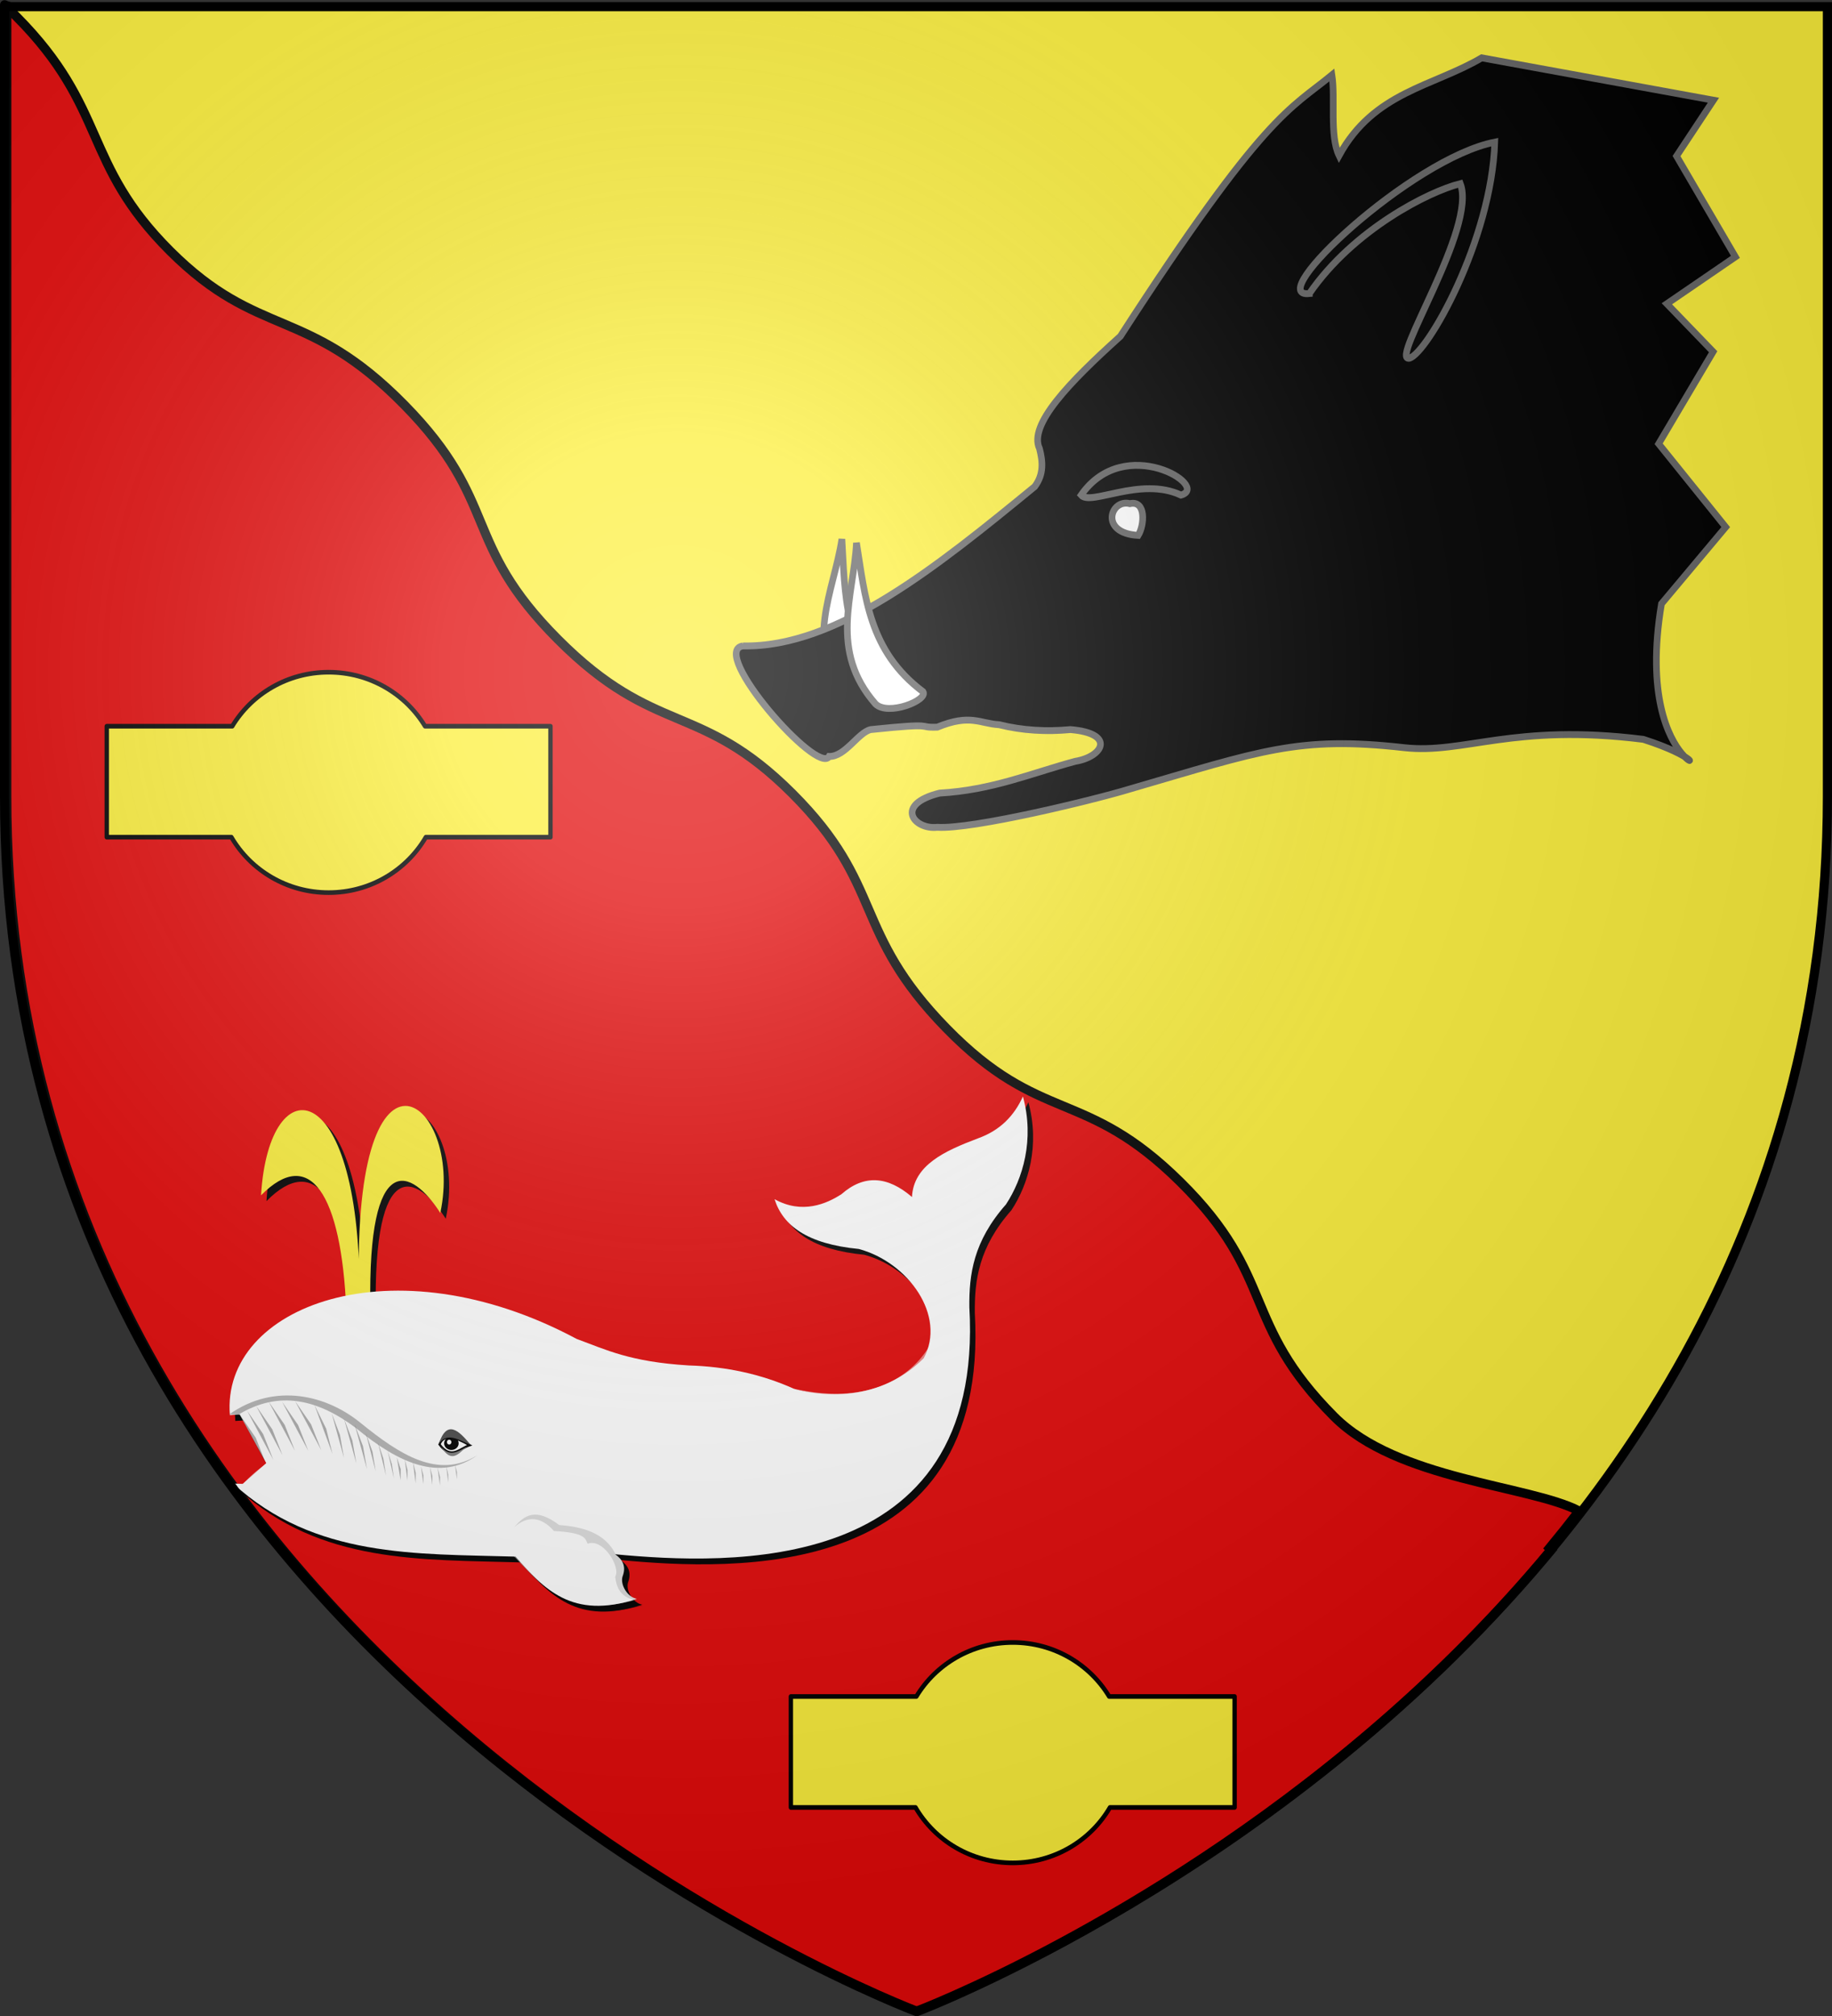
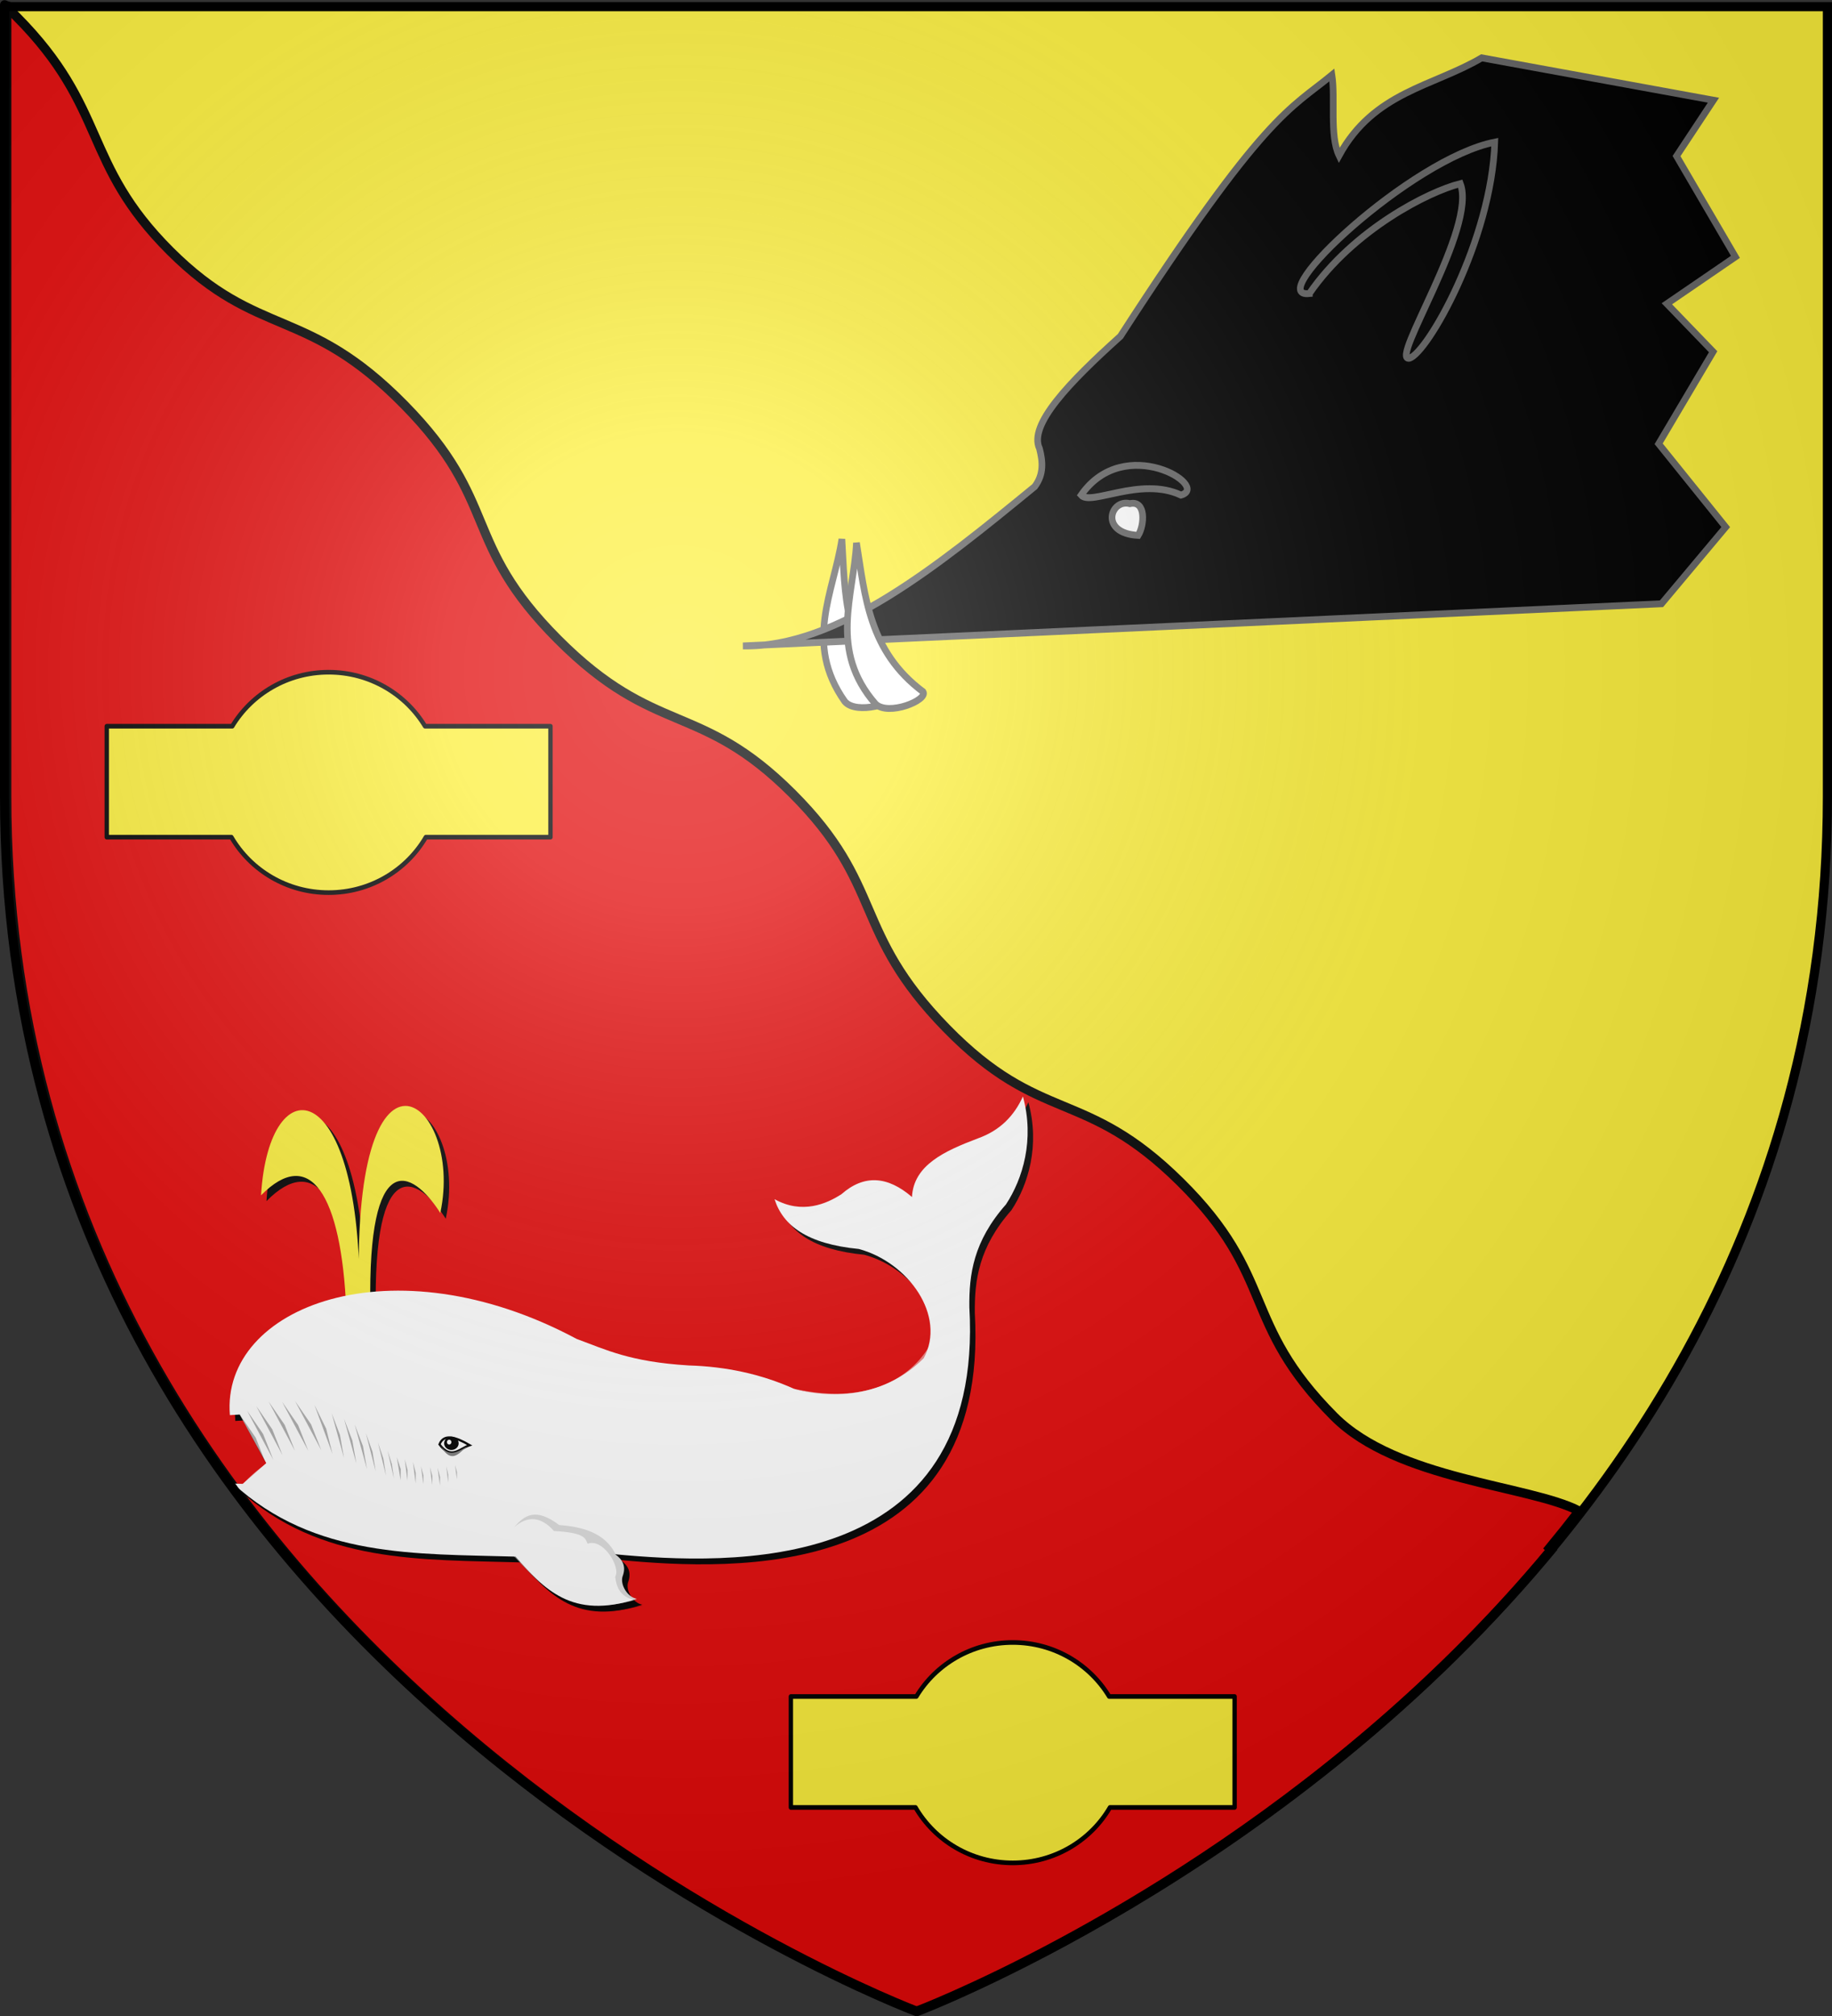
<svg xmlns="http://www.w3.org/2000/svg" xmlns:ns1="http://sodipodi.sourceforge.net/DTD/sodipodi-0.dtd" xmlns:ns2="http://www.inkscape.org/namespaces/inkscape" xmlns:xlink="http://www.w3.org/1999/xlink" height="660" width="600" version="1.0" id="svg2" ns1:version="0.32" ns2:version="0.48.1 r9760" ns1:docname="Tranché ondé.svg" ns2:export-filename="/Users/Augustin/Documents/temp/tyty.png" ns2:export-xdpi="144" ns2:export-ydpi="144" ns2:output_extension="org.inkscape.output.svg.inkscape">
  <rect width="100%" height="100%" fill="#333333" stroke="none" />
  <ns1:namedview ns2:window-height="624" ns2:window-width="715" ns2:pageshadow="2" ns2:pageopacity="0.0" guidetolerance="10.0" gridtolerance="10.0" objecttolerance="10.0" borderopacity="1.0" bordercolor="#666666" pagecolor="#ffffff" id="base" showgrid="false" height="660px" ns2:zoom="0.51367473" ns2:cx="31.546871" ns2:cy="329.91979" ns2:window-x="509" ns2:window-y="7" ns2:current-layer="layer1-6" ns2:object-nodes="true" ns2:snap-global="true" showguides="true" ns2:guide-bbox="true" ns2:window-maximized="0">
    <ns1:guide orientation="1,0" position="-390.194,312.155" id="guide82956" />
    <ns1:guide orientation="0,1" position="-351.669,343.766" id="guide82958" />
  </ns1:namedview>
  <desc id="desc4">Flag of Canton of Valais (Wallis)</desc>
  <defs id="defs6">
    <linearGradient id="linearGradient2893">
      <stop style="stop-color:white;stop-opacity:0.314;" offset="0" id="stop2895" />
      <stop id="stop2897" offset="0.19" style="stop-color:white;stop-opacity:0.251;" />
      <stop style="stop-color:#6b6b6b;stop-opacity:0.125;" offset="0.6" id="stop2901" />
      <stop style="stop-color:black;stop-opacity:0.125;" offset="1" id="stop2899" />
    </linearGradient>
    <radialGradient ns2:collect="always" xlink:href="#linearGradient2893" id="radialGradient3163" gradientUnits="userSpaceOnUse" gradientTransform="matrix(1.353,0,0,1.349,-77.629,-85.747)" cx="221.445" cy="226.331" fx="221.445" fy="226.331" r="300" />
    <radialGradient ns2:collect="always" xlink:href="#linearGradient2893" id="radialGradient48778" gradientUnits="userSpaceOnUse" gradientTransform="matrix(1.353,0,0,1.349,-77.629,-85.747)" cx="221.445" cy="226.331" fx="221.445" fy="226.331" r="300" />
    <ns2:perspective ns1:type="inkscape:persp3d" ns2:vp_x="-50 : 600 : 1" ns2:vp_y="0 : 1000 : 0" ns2:vp_z="700 : 600 : 1" ns2:persp3d-origin="300 : 400 : 1" id="perspective4137" />
    <ns2:perspective ns1:type="inkscape:persp3d" ns2:vp_x="-50 : 600 : 1" ns2:vp_y="0 : 1000 : 0" ns2:vp_z="700 : 600 : 1" ns2:persp3d-origin="300 : 400 : 1" id="perspective11825" />
    <radialGradient gradientTransform="matrix(0,1.386,-1.323,-5.741131e-8,-158.082,-109.541)" gradientUnits="userSpaceOnUse" xlink:href="#linearGradient2955" id="radialGradient6435" fy="218.901" fx="225.524" r="300" cy="218.901" cx="225.524" />
    <radialGradient gradientTransform="matrix(0,1.749,-1.593,-1.049767e-7,551.788,-191.29)" gradientUnits="userSpaceOnUse" xlink:href="#linearGradient2955" id="radialGradient6437" fy="218.901" fx="225.524" r="300" cy="218.901" cx="225.524" />
    <radialGradient gradientTransform="matrix(-4.167939e-4,2.183,-1.884,-3.599562e-4,615.597,-289.121)" gradientUnits="userSpaceOnUse" xlink:href="#linearGradient2955" id="radialGradient6439" fy="218.901" fx="225.524" r="300" cy="218.901" cx="225.524" />
    <clipPath id="clipPath6441">
      <path id="path6443" d="M 0,-200 L 0,600 L 300,600 L 300,-200 L 0,-200 z " />
    </clipPath>
-     <polygon id="polygon6445" transform="scale(53,53)" points="0,-1 0.588,0.809 -0.951,-0.309 0.951,-0.309 -0.588,0.809 0,-1 " />
    <radialGradient gradientTransform="matrix(-4.167939e-4,2.183,-1.884,-3.599562e-4,615.597,-289.121)" gradientUnits="userSpaceOnUse" xlink:href="#linearGradient2955" id="radialGradient6447" fy="218.901" fx="225.524" r="300" cy="218.901" cx="225.524" />
    <linearGradient id="linearGradient6449">
      <stop id="stop6451" offset="0" style="stop-color:#fd0000;stop-opacity:1" />
      <stop id="stop6453" offset="0.5" style="stop-color:#e77275;stop-opacity:0.659" />
      <stop id="stop6455" offset="1" style="stop-color:black;stop-opacity:0.323" />
    </linearGradient>
    <linearGradient id="linearGradient6457">
      <stop id="stop6459" offset="0" style="stop-color:white;stop-opacity:1" />
      <stop id="stop6461" offset="0.229" style="stop-color:white;stop-opacity:1" />
      <stop id="stop6463" offset="1" style="stop-color:black;stop-opacity:1" />
    </linearGradient>
    <linearGradient id="linearGradient6465">
      <stop id="stop6467" offset="0" style="stop-color:white;stop-opacity:0.314" />
      <stop id="stop6469" offset="0.19" style="stop-color:white;stop-opacity:0.251" />
      <stop id="stop6471" offset="0.6" style="stop-color:#6b6b6b;stop-opacity:0.125" />
      <stop id="stop6473" offset="1" style="stop-color:black;stop-opacity:0.125" />
    </linearGradient>
    <linearGradient id="linearGradient6359">
      <stop style="stop-color:white;stop-opacity:0.314" offset="0" id="stop6361" />
      <stop style="stop-color:white;stop-opacity:0.251" offset="0.19" id="stop6363" />
      <stop style="stop-color:#6b6b6b;stop-opacity:0.125" offset="0.6" id="stop6365" />
      <stop style="stop-color:black;stop-opacity:0.125" offset="1" id="stop6367" />
    </linearGradient>
    <linearGradient id="linearGradient6369">
      <stop style="stop-color:white;stop-opacity:1" offset="0" id="stop6371" />
      <stop style="stop-color:white;stop-opacity:1" offset="0.229" id="stop6373" />
      <stop style="stop-color:black;stop-opacity:1" offset="1" id="stop6375" />
    </linearGradient>
    <linearGradient id="linearGradient6377">
      <stop style="stop-color:#fd0000;stop-opacity:1" offset="0" id="stop6379" />
      <stop style="stop-color:#e77275;stop-opacity:0.659" offset="0.5" id="stop6381" />
      <stop style="stop-color:black;stop-opacity:0.323" offset="1" id="stop6383" />
    </linearGradient>
    <radialGradient cx="225.524" cy="218.901" r="300" fx="225.524" fy="218.901" id="radialGradient6385" xlink:href="#linearGradient2955" gradientUnits="userSpaceOnUse" gradientTransform="matrix(-4.167939e-4,2.183,-1.884,-3.599562e-4,615.597,-289.121)" />
    <polygon points="0,-1 0.588,0.809 -0.951,-0.309 0.951,-0.309 -0.588,0.809 0,-1 " transform="scale(53,53)" id="polygon6387" />
    <clipPath id="clipPath6389">
      <path d="M 0,-200 L 0,600 L 300,600 L 300,-200 L 0,-200 z " id="path6391" />
    </clipPath>
    <radialGradient cx="225.524" cy="218.901" r="300" fx="225.524" fy="218.901" id="radialGradient6393" xlink:href="#linearGradient2955" gradientUnits="userSpaceOnUse" gradientTransform="matrix(-4.167939e-4,2.183,-1.884,-3.599562e-4,615.597,-289.121)" />
    <radialGradient cx="225.524" cy="218.901" r="300" fx="225.524" fy="218.901" id="radialGradient6395" xlink:href="#linearGradient2955" gradientUnits="userSpaceOnUse" gradientTransform="matrix(0,1.749,-1.593,-1.049767e-7,551.788,-191.29)" />
    <radialGradient cx="225.524" cy="218.901" r="300" fx="225.524" fy="218.901" id="radialGradient6397" xlink:href="#linearGradient2955" gradientUnits="userSpaceOnUse" gradientTransform="matrix(0,1.386,-1.323,-5.741131e-8,-158.082,-109.541)" />
    <radialGradient r="300" fy="226.331" fx="221.445" cy="226.331" cx="221.445" gradientTransform="matrix(1.353,0,0,1.349,-77.629,-85.747)" gradientUnits="userSpaceOnUse" id="radialGradient3163-7" xlink:href="#linearGradient2893-2" ns2:collect="always" />
    <radialGradient r="300" fy="218.901" fx="225.524" cy="218.901" cx="225.524" gradientTransform="matrix(0,1.386,-1.323,-5.741131e-8,-158.082,-109.541)" gradientUnits="userSpaceOnUse" id="radialGradient2871" xlink:href="#linearGradient2955" ns2:collect="always" />
    <radialGradient r="300" fy="218.901" fx="225.524" cy="218.901" cx="225.524" gradientTransform="matrix(0,1.749,-1.593,-1.049767e-7,551.788,-191.29)" gradientUnits="userSpaceOnUse" id="radialGradient2865" xlink:href="#linearGradient2955" ns2:collect="always" />
    <radialGradient r="300" fy="218.901" fx="225.524" cy="218.901" cx="225.524" gradientTransform="matrix(-4.167939e-4,2.183,-1.884,-3.599562e-4,615.597,-289.121)" gradientUnits="userSpaceOnUse" id="radialGradient1911" xlink:href="#linearGradient2955" ns2:collect="always" />
    <clipPath id="clip">
      <path id="path10" d="M 0,-200 L 0,600 L 300,600 L 300,-200 L 0,-200 z " />
    </clipPath>
-     <polygon points="0,-1 0.588,0.809 -0.951,-0.309 0.951,-0.309 -0.588,0.809 0,-1 " transform="scale(53,53)" id="star" />
    <radialGradient gradientUnits="userSpaceOnUse" gradientTransform="matrix(-4.167939e-4,2.183,-1.884,-3.599562e-4,615.597,-289.121)" r="300" fy="218.901" fx="225.524" cy="218.901" cx="225.524" id="radialGradient2961" xlink:href="#linearGradient2955" ns2:collect="always" />
    <linearGradient id="linearGradient2955">
      <stop style="stop-color:#fd0000;stop-opacity:1;" offset="0" id="stop2867" />
      <stop id="stop2873" offset="0.5" style="stop-color:#e77275;stop-opacity:0.659;" />
      <stop id="stop2959" offset="1" style="stop-color:black;stop-opacity:0.323;" />
    </linearGradient>
    <linearGradient id="linearGradient2885">
      <stop style="stop-color:white;stop-opacity:1;" offset="0" id="stop2887" />
      <stop id="stop2891" offset="0.229" style="stop-color:white;stop-opacity:1;" />
      <stop style="stop-color:black;stop-opacity:1;" offset="1" id="stop2889" />
    </linearGradient>
    <linearGradient id="linearGradient2893-2">
      <stop id="stop2895-1" offset="0" style="stop-color:white;stop-opacity:0.314;" />
      <stop style="stop-color:white;stop-opacity:0.251;" offset="0.19" id="stop2897-9" />
      <stop id="stop2901-1" offset="0.6" style="stop-color:#6b6b6b;stop-opacity:0.125;" />
      <stop id="stop2899-0" offset="1" style="stop-color:black;stop-opacity:0.125;" />
    </linearGradient>
    <ns2:perspective id="perspective10951" ns2:persp3d-origin="300 : 400 : 1" ns2:vp_z="700 : 600 : 1" ns2:vp_y="0 : 1000 : 0" ns2:vp_x="-50 : 600 : 1" ns1:type="inkscape:persp3d" />
    <ns2:perspective id="perspective14654" ns2:persp3d-origin="300 : 400 : 1" ns2:vp_z="700 : 600 : 1" ns2:vp_y="0 : 1000 : 0" ns2:vp_x="-50 : 600 : 1" ns1:type="inkscape:persp3d" />
    <ns2:perspective id="perspective10025" ns2:persp3d-origin="300 : 400 : 1" ns2:vp_z="700 : 600 : 1" ns2:vp_y="0 : 1000 : 0" ns2:vp_x="-50 : 600 : 1" ns1:type="inkscape:persp3d" />
    <ns2:perspective id="perspective2596" ns2:persp3d-origin="300 : 400 : 1" ns2:vp_z="700 : 600 : 1" ns2:vp_y="0 : 1000 : 0" ns2:vp_x="-50 : 600 : 1" ns1:type="inkscape:persp3d" />
    <linearGradient id="linearGradient4070-8-1-2-8-5-1-7-5">
      <stop id="stop4072-1-4-9-8-8-6-2-5" offset="0" style="stop-color:#a3a3a3;stop-opacity:1;" />
      <stop id="stop4074-8-0-3-9-6-8-7-2" offset="0.143" style="stop-color:#b0b0b0;stop-opacity:1;" />
      <stop style="stop-color:#d1d1d1;stop-opacity:1;" offset="0.321" id="stop4076-6-7-8-8-3-8-2-7" />
      <stop id="stop4078-0-9-5-7-9-2-6-6" offset="0.5" style="stop-color:#bdbdbd;stop-opacity:1;" />
      <stop style="stop-color:#e5e5e5;stop-opacity:1;" offset="0.75" id="stop4080-2-5-1-0-4-7-4-7" />
      <stop id="stop4082-4-3-5-7-5-7-7-8" offset="0.875" style="stop-color:#cccccc;stop-opacity:1;" />
      <stop style="stop-color:#cccccc;stop-opacity:1;" offset="1" id="stop4084-9-8-6-9-3-1-1-7" />
    </linearGradient>
    <linearGradient id="linearGradient6599">
      <stop id="stop6601" offset="0" style="stop-color:#b58e30;stop-opacity:1;" />
      <stop style="stop-color:#b58e30;stop-opacity:1;" offset="0" id="stop6603" />
      <stop style="stop-color:#b58e30;stop-opacity:1;" offset="0" id="stop6605" />
      <stop style="stop-color:#b58e30;stop-opacity:1;" offset="0" id="stop6607" />
      <stop style="stop-color:#b58e30;stop-opacity:1;" offset="0" id="stop6609" />
      <stop style="stop-color:#b68f30;stop-opacity:1;" offset="0" id="stop6611" />
      <stop style="stop-color:#b79030;stop-opacity:1;" offset="0" id="stop6613" />
      <stop style="stop-color:#ba9231;stop-opacity:1;" offset="0" id="stop6615" />
      <stop style="stop-color:#c09633;stop-opacity:1;" offset="0" id="stop6617" />
      <stop style="stop-color:#cb9f36;stop-opacity:1;" offset="0" id="stop6619" />
      <stop style="stop-color:#e2b13c;stop-opacity:1;" offset="0" id="stop6621" />
      <stop style="stop-color:#e2b13c;stop-opacity:1;" offset="0" id="stop6623" />
      <stop style="stop-color:#e2b13c;stop-opacity:1;" offset="0" id="stop6625" />
      <stop style="stop-color:#e2b13c;stop-opacity:1;" offset="0" id="stop6627" />
      <stop style="stop-color:#e2b13c;stop-opacity:1;" offset="0" id="stop6629" />
      <stop style="stop-color:#e2b13c;stop-opacity:1;" offset="0" id="stop6631" />
      <stop style="stop-color:#e2b13c;stop-opacity:1;" offset="0.001" id="stop6633" />
      <stop style="stop-color:#e2b13c;stop-opacity:1;" offset="0.001" id="stop6635" />
      <stop style="stop-color:#e2b13c;stop-opacity:1;" offset="0.003" id="stop6637" />
      <stop style="stop-color:#e2b13c;stop-opacity:1;" offset="0.005" id="stop6639" />
      <stop style="stop-color:#e2b13c;stop-opacity:1;" offset="0.01" id="stop6641" />
      <stop style="stop-color:#e2b23d;stop-opacity:1;" offset="0.02" id="stop6643" />
      <stop style="stop-color:#e2b33e;stop-opacity:1;" offset="0.04" id="stop6645" />
      <stop style="stop-color:#e2b641;stop-opacity:1;" offset="0.08" id="stop6647" />
      <stop id="stop6649" offset="0.161" style="stop-color:#e3bb47;stop-opacity:1;" />
      <stop id="stop6651" offset="0.321" style="stop-color:#e5cf5c;stop-opacity:1;" />
      <stop style="stop-color:#e5c547;stop-opacity:1;" offset="0.5" id="stop6653" />
      <stop id="stop6655" offset="0.625" style="stop-color:#f2e275;stop-opacity:1;" />
      <stop id="stop6657" offset="0.75" style="stop-color:#ffffa3;stop-opacity:1;" />
      <stop style="stop-color:#fff58d;stop-opacity:1;" offset="0.781" id="stop6659" />
      <stop style="stop-color:#ffec78;stop-opacity:1;" offset="0.812" id="stop6661" />
      <stop style="stop-color:#ffd94d;stop-opacity:1;" offset="1" id="stop6663" />
    </linearGradient>
    <linearGradient gradientTransform="matrix(-1,0,0,1,-882.853,116.314)" gradientUnits="userSpaceOnUse" y2="318.19" x2="-943.817" y1="318.19" x1="-1342.778" id="linearGradient20129" xlink:href="#linearGradient6599" ns2:collect="always" />
    <linearGradient id="linearGradient4070-8-1-2-8-5-1-7-3">
      <stop id="stop4072-1-4-9-8-8-6-2-0" offset="0" style="stop-color:#a3a3a3;stop-opacity:1;" />
      <stop id="stop4074-8-0-3-9-6-8-7-3" offset="0.143" style="stop-color:#b0b0b0;stop-opacity:1;" />
      <stop style="stop-color:#d1d1d1;stop-opacity:1;" offset="0.321" id="stop4076-6-7-8-8-3-8-2-5" />
      <stop id="stop4078-0-9-5-7-9-2-6-0" offset="0.5" style="stop-color:#bdbdbd;stop-opacity:1;" />
      <stop style="stop-color:#e5e5e5;stop-opacity:1;" offset="0.75" id="stop4080-2-5-1-0-4-7-4-76" />
      <stop id="stop4082-4-3-5-7-5-7-7-7" offset="0.875" style="stop-color:#cccccc;stop-opacity:1;" />
      <stop style="stop-color:#cccccc;stop-opacity:1;" offset="1" id="stop4084-9-8-6-9-3-1-1-8" />
    </linearGradient>
    <linearGradient ns2:collect="always" xlink:href="#linearGradient4070-8-1-2-8-5-1-7-3" id="linearGradient20191" gradientUnits="userSpaceOnUse" gradientTransform="matrix(-0.108,0,0,0.131,296.533,521.052)" x1="-977.793" y1="-772.803" x2="-216.036" y2="-772.803" />
    <linearGradient id="linearGradient6599-85-2">
      <stop id="stop6601-87-19" offset="0" style="stop-color:#b58e30;stop-opacity:1;" />
      <stop style="stop-color:#b58e30;stop-opacity:1;" offset="0" id="stop6603-3-1" />
      <stop style="stop-color:#b58e30;stop-opacity:1;" offset="0" id="stop6605-3-6" />
      <stop style="stop-color:#b58e30;stop-opacity:1;" offset="0" id="stop6607-1-0" />
      <stop style="stop-color:#b58e30;stop-opacity:1;" offset="0" id="stop6609-0-3" />
      <stop style="stop-color:#b68f30;stop-opacity:1;" offset="0" id="stop6611-8-3" />
      <stop style="stop-color:#b79030;stop-opacity:1;" offset="0" id="stop6613-1-6" />
      <stop style="stop-color:#ba9231;stop-opacity:1;" offset="0" id="stop6615-0-2" />
      <stop style="stop-color:#c09633;stop-opacity:1;" offset="0" id="stop6617-9-2" />
      <stop style="stop-color:#cb9f36;stop-opacity:1;" offset="0" id="stop6619-2-1" />
      <stop style="stop-color:#e2b13c;stop-opacity:1;" offset="0" id="stop6621-4-4" />
      <stop style="stop-color:#e2b13c;stop-opacity:1;" offset="0" id="stop6623-91-3" />
      <stop style="stop-color:#e2b13c;stop-opacity:1;" offset="0" id="stop6625-5-2" />
      <stop style="stop-color:#e2b13c;stop-opacity:1;" offset="0" id="stop6627-7-60" />
      <stop style="stop-color:#e2b13c;stop-opacity:1;" offset="0" id="stop6629-3-5" />
      <stop style="stop-color:#e2b13c;stop-opacity:1;" offset="0" id="stop6631-34-4" />
      <stop style="stop-color:#e2b13c;stop-opacity:1;" offset="0.001" id="stop6633-2-9" />
      <stop style="stop-color:#e2b13c;stop-opacity:1;" offset="0.001" id="stop6635-2-6" />
      <stop style="stop-color:#e2b13c;stop-opacity:1;" offset="0.003" id="stop6637-0-0" />
      <stop style="stop-color:#e2b13c;stop-opacity:1;" offset="0.005" id="stop6639-1-8" />
      <stop style="stop-color:#e2b13c;stop-opacity:1;" offset="0.01" id="stop6641-2-2" />
      <stop style="stop-color:#e2b23d;stop-opacity:1;" offset="0.02" id="stop6643-7-7" />
      <stop style="stop-color:#e2b33e;stop-opacity:1;" offset="0.04" id="stop6645-7-40" />
      <stop style="stop-color:#e2b641;stop-opacity:1;" offset="0.08" id="stop6647-0-7" />
      <stop id="stop6649-2-6" offset="0.161" style="stop-color:#e3bb47;stop-opacity:1;" />
      <stop id="stop6651-4-0" offset="0.321" style="stop-color:#e5cf5c;stop-opacity:1;" />
      <stop style="stop-color:#e5c547;stop-opacity:1;" offset="0.5" id="stop6653-1-1" />
      <stop id="stop6655-0-2" offset="0.625" style="stop-color:#f2e275;stop-opacity:1;" />
      <stop id="stop6657-3-9" offset="0.75" style="stop-color:#ffffa3;stop-opacity:1;" />
      <stop style="stop-color:#fff58d;stop-opacity:1;" offset="0.781" id="stop6659-7-38" />
      <stop style="stop-color:#ffec78;stop-opacity:1;" offset="0.812" id="stop6661-3-5" />
      <stop style="stop-color:#ffd94d;stop-opacity:1;" offset="1" id="stop6663-95-1" />
    </linearGradient>
    <linearGradient ns2:collect="always" xlink:href="#linearGradient6599-85-2" id="linearGradient21170" gradientUnits="userSpaceOnUse" gradientTransform="matrix(-0.345,0,0,0.349,33.255,386.993)" x1="-855.394" y1="485.445" x2="-457.73" y2="485.445" />
    <linearGradient id="linearGradient4053-4-9-3-1-7-2-4-5-0">
      <stop style="stop-color:#cc992d;stop-opacity:1;" offset="0" id="stop4055-9-5-8-3-0-0-0-1-9" />
      <stop style="stop-color:#e1a832;stop-opacity:1;" offset="0.143" id="stop4057-8-8-5-6-8-8-0-0-4" />
      <stop id="stop4059-2-9-9-4-1-7-5-3-4" offset="0.321" style="stop-color:#e5cf5c;stop-opacity:1;" />
      <stop style="stop-color:#e5c547;stop-opacity:1;" offset="0.5" id="stop4061-4-6-3-5-8-8-9-9-3" />
      <stop id="stop4063-5-2-0-7-2-3-7-9-5-5" offset="0.75" style="stop-color:#ffffa3;stop-opacity:1;" />
      <stop style="stop-color:#ffd94d;stop-opacity:1;" offset="0.875" id="stop4065-2-5-2-2-0-3-5-8-8" />
      <stop id="stop4067-9-7-5-0-3-0-3-9-4" offset="1" style="stop-color:#ffdb4e;stop-opacity:1;" />
    </linearGradient>
    <linearGradient gradientTransform="matrix(-1.063,0,0,1.136,-1106.764,-536.131)" gradientUnits="userSpaceOnUse" y2="660.967" x2="-1076.81" y1="660.967" x1="-1495.291" id="linearGradient22622" xlink:href="#linearGradient4053-4-9-3-1-7-2-4-5-0" ns2:collect="always" />
    <linearGradient id="linearGradient22745-9" ns2:collect="always">
      <stop id="stop22747-0" offset="0" style="stop-color:#ffffff;stop-opacity:1;" />
      <stop id="stop22749-4" offset="1" style="stop-color:#ffffff;stop-opacity:0;" />
    </linearGradient>
    <radialGradient gradientUnits="userSpaceOnUse" gradientTransform="matrix(1,0,0,0.963,0,32.907)" r="7.071" fy="877.517" fx="-1439.846" cy="877.517" cx="-1439.846" id="radialGradient22753-1" xlink:href="#linearGradient22745-9" ns2:collect="always" />
    <linearGradient id="linearGradient22745-7" ns2:collect="always">
      <stop id="stop22747-09" offset="0" style="stop-color:#ffffff;stop-opacity:1;" />
      <stop id="stop22749-3" offset="1" style="stop-color:#ffffff;stop-opacity:0;" />
    </linearGradient>
    <radialGradient gradientUnits="userSpaceOnUse" gradientTransform="matrix(1,0,0,0.963,0,32.907)" r="7.071" fy="877.517" fx="-1439.846" cy="877.517" cx="-1439.846" id="radialGradient22753-9" xlink:href="#linearGradient22745-7" ns2:collect="always" />
    <linearGradient id="linearGradient22745-7-3" ns2:collect="always">
      <stop id="stop22747-09-5" offset="0" style="stop-color:#ffffff;stop-opacity:1;" />
      <stop id="stop22749-3-6" offset="1" style="stop-color:#ffffff;stop-opacity:0;" />
    </linearGradient>
    <radialGradient gradientUnits="userSpaceOnUse" gradientTransform="matrix(1,0,0,0.963,0,32.907)" r="7.071" fy="877.517" fx="-1439.846" cy="877.517" cx="-1439.846" id="radialGradient22753-9-1" xlink:href="#linearGradient22745-7-3" ns2:collect="always" />
    <linearGradient id="linearGradient22745-9-8-3-7" ns2:collect="always">
      <stop id="stop22747-0-8-6-3" offset="0" style="stop-color:#ffffff;stop-opacity:1;" />
      <stop id="stop22749-4-3-2-3" offset="1" style="stop-color:#ffffff;stop-opacity:0;" />
    </linearGradient>
    <radialGradient gradientUnits="userSpaceOnUse" gradientTransform="matrix(1,0,0,0.963,0,32.907)" r="7.071" fy="877.517" fx="-1439.846" cy="877.517" cx="-1439.846" id="radialGradient22753-1-9-1-5" xlink:href="#linearGradient22745-9-8-3-7" ns2:collect="always" />
    <linearGradient id="linearGradient22745-9-8-8-0" ns2:collect="always">
      <stop id="stop22747-0-8-1-4" offset="0" style="stop-color:#ffffff;stop-opacity:1;" />
      <stop id="stop22749-4-3-3-8" offset="1" style="stop-color:#ffffff;stop-opacity:0;" />
    </linearGradient>
    <radialGradient gradientUnits="userSpaceOnUse" gradientTransform="matrix(1,0,0,0.963,0,32.907)" r="7.071" fy="877.517" fx="-1439.846" cy="877.517" cx="-1439.846" id="radialGradient22753-1-9-19-9" xlink:href="#linearGradient22745-9-8-8-0" ns2:collect="always" />
    <linearGradient id="linearGradient22745-9-8-9-3" ns2:collect="always">
      <stop id="stop22747-0-8-2-5" offset="0" style="stop-color:#ffffff;stop-opacity:1;" />
      <stop id="stop22749-4-3-7-2" offset="1" style="stop-color:#ffffff;stop-opacity:0;" />
    </linearGradient>
    <radialGradient gradientUnits="userSpaceOnUse" gradientTransform="matrix(1,0,0,0.963,0,32.907)" r="7.071" fy="877.517" fx="-1439.846" cy="877.517" cx="-1439.846" id="radialGradient22753-1-9-3-3" xlink:href="#linearGradient22745-9-8-9-3" ns2:collect="always" />
    <linearGradient id="linearGradient22745-9-8-6-9" ns2:collect="always">
      <stop id="stop22747-0-8-17-2" offset="0" style="stop-color:#ffffff;stop-opacity:1;" />
      <stop id="stop22749-4-3-30-1" offset="1" style="stop-color:#ffffff;stop-opacity:0;" />
    </linearGradient>
    <radialGradient gradientUnits="userSpaceOnUse" gradientTransform="matrix(1,0,0,0.963,0,32.907)" r="7.071" fy="877.517" fx="-1439.846" cy="877.517" cx="-1439.846" id="radialGradient22753-1-9-7-0" xlink:href="#linearGradient22745-9-8-6-9" ns2:collect="always" />
    <linearGradient id="linearGradient22745-9-8-5-3" ns2:collect="always">
      <stop id="stop22747-0-8-60-8" offset="0" style="stop-color:#ffffff;stop-opacity:1;" />
      <stop id="stop22749-4-3-72-5" offset="1" style="stop-color:#ffffff;stop-opacity:0;" />
    </linearGradient>
    <radialGradient gradientUnits="userSpaceOnUse" gradientTransform="matrix(1,0,0,0.963,0,32.907)" r="7.071" fy="877.517" fx="-1439.846" cy="877.517" cx="-1439.846" id="radialGradient22753-1-9-2-1" xlink:href="#linearGradient22745-9-8-5-3" ns2:collect="always" />
    <linearGradient id="linearGradient22745-9-8-4-1" ns2:collect="always">
      <stop id="stop22747-0-8-3-5" offset="0" style="stop-color:#ffffff;stop-opacity:1;" />
      <stop id="stop22749-4-3-25-4" offset="1" style="stop-color:#ffffff;stop-opacity:0;" />
    </linearGradient>
    <radialGradient gradientUnits="userSpaceOnUse" gradientTransform="matrix(1,0,0,0.963,0,32.907)" r="7.071" fy="877.517" fx="-1439.846" cy="877.517" cx="-1439.846" id="radialGradient22753-1-9-5-6" xlink:href="#linearGradient22745-9-8-4-1" ns2:collect="always" />
    <linearGradient id="linearGradient22745-9-8-7-2" ns2:collect="always">
      <stop id="stop22747-0-8-5-9" offset="0" style="stop-color:#ffffff;stop-opacity:1;" />
      <stop id="stop22749-4-3-79-5" offset="1" style="stop-color:#ffffff;stop-opacity:0;" />
    </linearGradient>
    <radialGradient gradientUnits="userSpaceOnUse" gradientTransform="matrix(1,0,0,0.963,0,32.907)" r="7.071" fy="877.517" fx="-1439.846" cy="877.517" cx="-1439.846" id="radialGradient22753-1-9-15-1" xlink:href="#linearGradient22745-9-8-7-2" ns2:collect="always" />
    <linearGradient id="linearGradient22745-9-8-93-7" ns2:collect="always">
      <stop id="stop22747-0-8-63-6" offset="0" style="stop-color:#ffffff;stop-opacity:1;" />
      <stop id="stop22749-4-3-8-5" offset="1" style="stop-color:#ffffff;stop-opacity:0;" />
    </linearGradient>
    <radialGradient gradientUnits="userSpaceOnUse" gradientTransform="matrix(1,0,0,0.963,0,32.907)" r="7.071" fy="877.517" fx="-1439.846" cy="877.517" cx="-1439.846" id="radialGradient22753-1-9-27-8" xlink:href="#linearGradient22745-9-8-93-7" ns2:collect="always" />
    <linearGradient id="linearGradient22745-9-8-7-1-4-2" ns2:collect="always">
      <stop id="stop22747-0-8-5-1-4-3" offset="0" style="stop-color:#ffffff;stop-opacity:1;" />
      <stop id="stop22749-4-3-79-0-9-0" offset="1" style="stop-color:#ffffff;stop-opacity:0;" />
    </linearGradient>
    <radialGradient gradientUnits="userSpaceOnUse" gradientTransform="matrix(1,0,0,0.963,0,32.907)" r="7.071" fy="877.517" fx="-1439.846" cy="877.517" cx="-1439.846" id="radialGradient22753-1-9-15-2-0-3" xlink:href="#linearGradient22745-9-8-7-1-4-2" ns2:collect="always" />
    <linearGradient id="linearGradient22745-9-8-7-1-4-2-9" ns2:collect="always">
      <stop id="stop22747-0-8-5-1-4-3-8" offset="0" style="stop-color:#ffffff;stop-opacity:1;" />
      <stop id="stop22749-4-3-79-0-9-0-8" offset="1" style="stop-color:#ffffff;stop-opacity:0;" />
    </linearGradient>
    <radialGradient gradientUnits="userSpaceOnUse" gradientTransform="matrix(1,0,0,0.963,0,32.907)" r="7.071" fy="877.517" fx="-1439.846" cy="877.517" cx="-1439.846" id="radialGradient22753-1-9-15-2-0-3-1" xlink:href="#linearGradient22745-9-8-7-1-4-2-9" ns2:collect="always" />
    <linearGradient id="linearGradient23402-2" ns2:collect="always">
      <stop id="stop23404-8" offset="0" style="stop-color:#ffffff;stop-opacity:1;" />
      <stop id="stop23406-3" offset="1" style="stop-color:#ffffff;stop-opacity:0;" />
    </linearGradient>
    <radialGradient gradientUnits="userSpaceOnUse" gradientTransform="matrix(1,0,0,0.441,0,390.009)" r="21.036" fy="697.912" fx="-2521.012" cy="697.912" cx="-2521.012" id="radialGradient23408-3" xlink:href="#linearGradient23402-2" ns2:collect="always" />
    <linearGradient id="linearGradient23402-21" ns2:collect="always">
      <stop id="stop23404-0" offset="0" style="stop-color:#ffffff;stop-opacity:1;" />
      <stop id="stop23406-7" offset="1" style="stop-color:#ffffff;stop-opacity:0;" />
    </linearGradient>
    <radialGradient gradientUnits="userSpaceOnUse" gradientTransform="matrix(1,0,0,0.441,0,390.009)" r="21.036" fy="697.912" fx="-2521.012" cy="697.912" cx="-2521.012" id="radialGradient23408-1" xlink:href="#linearGradient23402-21" ns2:collect="always" />
  </defs>
  <g ns2:groupmode="layer" id="layer3" ns2:label="Fond écu" style="display:inline">
    <path style="fill:#fcef3c;fill-opacity:1;fill-rule:evenodd;stroke:none" d="m 1.5,2.188 595.938,0 0,258.531 C 597.438,365.172 557.437,446.369 506.75,507.438 171.233,423.489 72.231,179.82 1.5,2.188 z" id="path5337" ns2:connector-curvature="0" ns1:nodetypes="ccscc" />
    <path style="fill:#e20909;fill-opacity:1;fill-rule:evenodd;stroke:#000000;stroke-width:2.999;stroke-miterlimit:4;stroke-opacity:1;stroke-dasharray:none" d="m 2.215,2.187 0,2.344 0,256.188 c 0,285.452 298.212,397.782 298.212,397.782 0,0 117.751,-44.444 205.27,-148.25 0.788,-0.935 1.558,-1.868 2.341,-2.812 l -0.593,-0.594 c 3.282,-3.971 6.526,-8.046 9.709,-12.188 -16.243,-8.43 -59.502,-10.103 -80.232,-30.902 -30.654,-30.756 -18.825,-45.617 -50.295,-76.75 -31.46,-31.123 -45.695,-18.631 -76.707,-50.406 -31.012,-31.775 -20.095,-46.51 -50.42,-76.813 -30.325,-30.303 -44.829,-18.473 -76.707,-50.406 -31.878,-31.934 -18.896,-44.778 -50.358,-76.813 C 100.469,100.018 84.726,111.102 55.759,82.222 26.793,53.343 35.4,35.633 5.371,5.409 4.046,4.076 2.767,2.84 1.499,1.659 l 1.777,0.527 z" id="path2855" ns2:connector-curvature="0" ns1:nodetypes="ccscscccssssssscccc" />
    <g transform="translate(2760.217,22.49)" id="g12820" />
    <g transform="translate(1939.986,-575.235)" id="g3645">
      <g transform="translate(109.318,303.367)" id="g7133" />
    </g>
    <g transform="translate(1228.891,31.724)" id="g6129" style="display:inline" />
    <g id="g20265" ns2:label="Meubles" style="display:inline" transform="translate(2060.217,22.49)" />
    <g transform="translate(1360.217,22.49)" style="display:inline" ns2:label="Meubles" id="g14030" />
    <g id="g29310" ns2:label="Calque 1" transform="translate(4026.271,-249.144)">
      <g transform="translate(109.318,303.367)" id="g29312" />
    </g>
    <g id="g9139" ns2:label="Meubles" style="display:inline" transform="translate(3445.367,-15.151)" />
    <g id="g11264" ns2:label="Calque 1" transform="translate(3326.271,-249.144)">
      <g transform="translate(109.318,303.367)" id="g11266" />
    </g>
    <g id="g14113" ns2:label="Meubles" style="display:inline" transform="translate(2743.867,-13.651)" />
    <g id="g17516" ns2:label="Meubles" style="display:inline" transform="translate(1360.217,-677.51)" />
    <g id="g12157" ns2:label="Calque 1" transform="translate(2642.621,-913.002)">
      <g transform="translate(109.318,303.367)" id="g12159" />
    </g>
    <g id="g12161" ns2:label="Meubles" style="display:inline" transform="translate(2061.717,-679.01)" />
    <g id="g12163" ns2:label="Calque 1" transform="translate(1942.621,-913.002)">
      <g transform="translate(109.318,303.367)" id="g12165" />
    </g>
    <g id="g21693" ns2:label="Meubles" style="display:inline" transform="translate(1360.217,-677.51)" />
    <g id="g27179" ns2:label="Fond écu" style="display:inline" transform="matrix(0.512,0,0,0.512,329.84,-692.156)">
      <g transform="translate(1400,-5.6023842e-4)" id="g12169" />
      <g transform="translate(579.77,-597.725)" id="g27182">
        <g transform="translate(109.318,303.367)" id="g27184" />
      </g>
      <g transform="translate(-131.326,9.233)" id="g12173" style="display:inline" />
      <g id="g12175" ns2:label="Meubles" style="display:inline" transform="translate(700,-2.8023842e-4)" />
    </g>
    <g id="g27203" ns2:label="Reflet final" transform="matrix(0.512,0,0,0.512,329.84,-692.156)" />
    <g id="g27205" ns2:label="Contour final" transform="matrix(0.512,0,0,0.512,329.84,-692.156)" />
    <g id="g26119" transform="translate(2060.217,-1377.51)" />
    <g id="g26121" transform="translate(1239.986,-1975.235)">
      <g id="g26123" transform="translate(109.318,303.367)" />
    </g>
    <g style="display:inline" id="g26125" transform="translate(528.891,-1368.276)" />
    <g transform="translate(1360.217,-1377.51)" style="display:inline" ns2:label="Meubles" id="g26127" />
    <g id="g4294" ns2:label="Meubles" style="display:inline" transform="translate(660.217,-1377.51)">
      <g style="opacity:1" transform="translate(29.915,-1710.963)" id="g2119">
        <g transform="translate(-1361.835,-74.826)" id="g11024" />
      </g>
    </g>
    <g id="g5046" ns2:label="Meubles" style="display:inline" transform="translate(1360.217,-1377.51)" />
    <g style="display:inline" id="g4829" transform="matrix(1.562,0,0,1.562,2445.432,-127.75)" />
    <g style="display:inline" id="g4831" transform="matrix(1.562,0,0,1.562,2445.432,-127.75)" />
    <g style="display:inline" id="g4833" transform="matrix(1.562,0,0,1.562,2533.602,-247.501)">
      <g id="g5818" transform="translate(873,-55.32)" />
      <g id="g5820" transform="translate(873,-55.32)" />
      <g id="g5822" transform="translate(873,-55.32)" />
    </g>
    <g style="display:inline" id="layer5" transform="matrix(1.562,0,0,1.562,2533.602,-247.501)">
      <g style="display:inline" id="g5438" transform="translate(-582.739,640.167)" />
      <g style="display:inline" id="g5440" transform="translate(-526.311,563.527)" />
      <g id="g5559" transform="translate(-526.311,563.527)" />
      <g style="display:inline" id="g5561" transform="translate(-526.311,563.527)" />
    </g>
    <g style="display:inline" id="layer6" transform="matrix(1.562,0,0,1.562,2533.602,-247.501)" />
    <g style="fill:#e20909;fill-opacity:1;display:inline" ns2:label="Meubles" id="g2282" transform="translate(660.217,-677.166)" />
    <g transform="matrix(1.002,0,0,1.002,1184.635,277.928)" ns2:label="Meubles" id="g3710">
      <g id="g12996" transform="translate(29.915,-1710.963)" style="opacity:1">
        <g id="g12998" transform="translate(-1361.835,-74.826)" />
      </g>
    </g>
    <g id="g2137" style="display:inline" transform="matrix(0.403,0,0,0.386,1102.68,351.29)" />
    <g id="g13001" transform="translate(1665.001,286.225)" style="fill:#000000;fill-opacity:1;stroke:none" />
    <g id="g50308" transform="translate(3898.791,1102.936)" style="fill:#000000;fill-opacity:1;stroke:none" />
    <g id="g13048" ns2:label="Meubles" transform="translate(1186.138,282.032)" />
    <g id="g82185" transform="matrix(0.738,0,0,0.758,181.19,-58.548)">
      <g style="display:inline" ns2:label="Fond écu" id="layer3-1" />
      <g style="display:inline" ns2:label="Meubles" id="layer4-3">
        <g transform="translate(-62.857,-493.791)" ns2:label="Calque 1" id="g6475">
          <g id="g6477" style="display:inline" transform="translate(62.857,493.791)">
            <g id="g5810" />
            <g id="g6515" />
          </g>
          <rect style="fill:#ff0000;fill-opacity:1;stroke-width:5.394;stroke-miterlimit:4;stroke-dasharray:none" id="rect4632" width="0" height="45.714" x="314.286" y="686.648" />
        </g>
        <g style="fill:#000000;fill-opacity:1;stroke:#666666;stroke-opacity:1" ns2:label="Calque 1" id="g4140" transform="matrix(2.954,0,0,2.954,-197.751,-1092.679)">
          <g style="fill:#000000;fill-opacity:1;stroke:#666666;stroke-opacity:1" id="g10778">
            <path ns1:nodetypes="cccc" id="path9889" d="m 110.309,474.864 c 0.499,7.896 0.182,15.921 7.718,22.695 0.661,1.308 -5.578,3.048 -7.288,1.045 -6.193,-8.536 -1.656,-15.968 -0.43,-23.74 z" style="fill:#ffffff;fill-opacity:1;fill-rule:evenodd;stroke:#666666;stroke-width:1;stroke-linecap:butt;stroke-linejoin:miter;stroke-miterlimit:4;stroke-opacity:1;stroke-dasharray:none;stroke-dashoffset:0;marker:none;visibility:visible;display:inline;overflow:visible" ns2:connector-curvature="0" />
-             <path ns1:nodetypes="ccccccccccccccccscccccccccc" id="path7702" d="m 95.446,490.487 c 14.115,0.273 29.174,-11.604 43.839,-23.304 1.406,-1.845 1.189,-3.69 0.714,-5.536 -1.694,-3.467 4.41,-9.663 12.143,-16.429 21.659,-32.634 25.518,-33.194 31.786,-38.214 0.545,3.392 -0.382,8.844 1.071,11.786 5.241,-9.327 14.062,-10.061 21.429,-14.286 l 34.817,6.191 -5.547,8.169 8.844,14.737 -10.297,6.86 6.951,7.012 -8.185,13.459 10.075,12.179 -9.648,11.209 c -4.598,26.808 13.605,24.946 -2.723,19.826 -19.557,-2.396 -26.959,2.207 -35.984,1.211 -15.874,-1.752 -21.63,0.522 -41.07,6.021 -5.479,1.633 -23.811,5.962 -29.018,5.625 -3.516,0.387 -6.534,-3.333 0.357,-5 7.893,-0.44 13.757,-2.909 20.357,-4.643 4.239,-0.674 6.094,-4.096 -0.714,-4.643 -3.571,0.325 -7.143,0.15 -10.714,-0.714 -2.834,-0.143 -4.314,-1.638 -9.286,0.357 -3.323,0.118 0.363,-0.699 -10,0.357 -1.885,0.406 -3.826,3.982 -6.25,3.929 -1.687,2.876 -18.169,-15.431 -12.946,-16.161 z" style="fill:#000000;fill-opacity:1;fill-rule:evenodd;stroke:#666666;stroke-width:1;stroke-linecap:butt;stroke-linejoin:miter;stroke-miterlimit:4;stroke-opacity:1;stroke-dasharray:none;stroke-dashoffset:0;marker:none;visibility:visible;display:inline;overflow:visible" ns2:connector-curvature="0" />
+             <path ns1:nodetypes="ccccccccccccccccscccccccccc" id="path7702" d="m 95.446,490.487 c 14.115,0.273 29.174,-11.604 43.839,-23.304 1.406,-1.845 1.189,-3.69 0.714,-5.536 -1.694,-3.467 4.41,-9.663 12.143,-16.429 21.659,-32.634 25.518,-33.194 31.786,-38.214 0.545,3.392 -0.382,8.844 1.071,11.786 5.241,-9.327 14.062,-10.061 21.429,-14.286 l 34.817,6.191 -5.547,8.169 8.844,14.737 -10.297,6.86 6.951,7.012 -8.185,13.459 10.075,12.179 -9.648,11.209 z" style="fill:#000000;fill-opacity:1;fill-rule:evenodd;stroke:#666666;stroke-width:1;stroke-linecap:butt;stroke-linejoin:miter;stroke-miterlimit:4;stroke-opacity:1;stroke-dasharray:none;stroke-dashoffset:0;marker:none;visibility:visible;display:inline;overflow:visible" ns2:connector-curvature="0" />
            <path ns1:nodetypes="cccc" id="path9881" d="m 112.5,475.398 c 1.304,7.803 1.811,15.819 10,21.786 0.791,1.233 -5.236,3.602 -7.143,1.786 -7.034,-7.857 -3.282,-15.714 -2.857,-23.571 z" style="fill:#ffffff;fill-opacity:1;fill-rule:evenodd;stroke:#666666;stroke-width:1;stroke-linecap:butt;stroke-linejoin:miter;stroke-miterlimit:4;stroke-opacity:1;stroke-dasharray:none;stroke-dashoffset:0;marker:none;visibility:visible;display:inline;overflow:visible" ns2:connector-curvature="0" />
            <path ns1:nodetypes="ccc" id="path9883" d="m 146.25,468.434 c 6.54,-9.131 19.525,-1.243 15,0 -6.071,-2.768 -13.571,1.642 -15,0 z" style="fill:#000000;fill-opacity:1;fill-rule:evenodd;stroke:#666666;stroke-width:1;stroke-linecap:butt;stroke-linejoin:miter;stroke-miterlimit:4;stroke-opacity:1;stroke-dasharray:none;stroke-dashoffset:0;marker:none;visibility:visible;display:inline;overflow:visible" ns2:connector-curvature="0" />
            <path ns1:nodetypes="ccc" id="path9885" d="m 154.821,474.326 c 0.956,-1.508 1.203,-5.18 -1.25,-4.643 -2.9,-0.741 -4.657,4.317 1.25,4.643 z" style="fill:#ffffff;fill-opacity:1;fill-rule:evenodd;stroke:#666666;stroke-width:1;stroke-linecap:butt;stroke-linejoin:miter;stroke-miterlimit:4;stroke-opacity:1;stroke-dasharray:none;stroke-dashoffset:0;marker:none;visibility:visible;display:inline;overflow:visible" ns2:connector-curvature="0" />
            <path ns1:nodetypes="ccccc" id="path9887" d="m 180.536,438.969 c -7.114,0.756 15.303,-19.731 27.857,-22.143 -0.482,14.34 -10.14,30.931 -12.857,31.607 -2.986,0.426 10.219,-19.088 7.679,-25.536 -4.701,1.142 -16.017,6.672 -22.679,16.071 z" style="fill:#000000;fill-opacity:1;fill-rule:evenodd;stroke:#666666;stroke-width:1;stroke-linecap:butt;stroke-linejoin:miter;stroke-miterlimit:4;stroke-opacity:1;stroke-dasharray:none;stroke-dashoffset:0;marker:none;visibility:visible;display:inline;overflow:visible" ns2:connector-curvature="0" />
            <g transform="matrix(0.341,0,0,0.352,1.848,361.693)" id="layer1-6" ns2:label="Laag 1">
              <path ns1:nodetypes="cccccc" ns2:connector-curvature="0" id="path19714" d="m 64.566,596.493 c 3.537,-55.077 44.762,-49.935 43.342,44.59 -4.759,-120.442 46.484,-85.057 35.637,-37.277 -12.799,-18.778 -32.019,-26.821 -30.821,38.928 l -10.595,1.416 C 99.947,595.869 86.078,575.925 64.566,596.493 z" style="fill:#000000;stroke:none" />
              <path ns1:nodetypes="cccccccccccccccccccccc" ns2:connector-curvature="0" id="path19716" d="m 290.798,598.092 c 3.658,10.88 14.231,18.598 37.117,20.686 21.88,5.561 38.688,27.846 28.604,45.377 -21.43,20.212 -49.381,14.819 -57.209,12.679 -14.454,-6.117 -29.932,-9.221 -46.312,-9.676 -25.847,-1.48 -36.416,-6.524 -49.376,-11.011 -81.247,-41.015 -156.744,-13.43 -152.782,31.649 l 4.334,-0.236 11.678,20.172 -10.354,8.611 -4.214,-0.118 c 35.827,30.984 80.551,29.114 124.436,30.341 12.335,13.259 24.75,26.41 53.387,17.552 -4.215,-0.748 -7.401,-6.004 -6.261,-9.319 1.639,-4.037 0.096,-6.94 -3.251,-9.201 49.178,4.324 162.777,9.676 156.031,-102.629 -0.164,-13.526 1.711,-27.313 16.133,-42.703 7.402,-10.635 12.65,-26.871 7.464,-44.826 -3.768,7.804 -9.809,14.05 -19.986,17.459 -14.604,5.221 -28.172,11.042 -28.895,24.301 -10.667,-8.685 -21.036,-9.48 -31.062,-1.18 -6.481,3.961 -17.31,8.491 -29.486,2.071 z" style="fill:#000000;fill-opacity:1;stroke:none" />
              <path ns1:nodetypes="ccc" ns2:connector-curvature="0" id="path19718" d="m 361.218,611.592 c 20.686,44.435 -7.463,80.113 -61.16,65.352 53.218,11.196 76.534,-27.15 61.16,-65.352 z" style="fill:#000000;fill-opacity:0.495;stroke:none" />
              <path ns1:nodetypes="cccc" ns2:connector-curvature="0" id="path19720" d="m 230.35,764.355 c -30.588,4.523 -43.35,-12.86 -55.382,-31.142 -4.411,-1.925 -9.535,0.757 -7.464,5.426 17.063,13.845 26.688,35.452 62.846,25.716 z" style="fill:#000000;fill-opacity:0.443;stroke:none" />
              <path ns1:nodetypes="ccccccccc" ns2:connector-curvature="0" id="path19722" d="m 176.052,734.392 c 4.357,-4.752 9.197,-8.559 19.865,-0.944 10.935,0.749 20.136,3.535 24.681,11.796 1.788,2.357 4.627,3.569 3.732,8.847 -1.097,3.15 -1.121,6.461 6.02,10.853 -4.373,-1.144 -8.819,-2.143 -9.752,-10.027 2.581,-3.957 -5.399,-16.21 -12.16,-13.684 -1.052,-2.234 -1.023,-4.596 -14.809,-5.308 -5.699,-6.005 -11.558,-6.539 -17.578,-1.534 z" style="fill:#000000;fill-opacity:0.132;stroke:none" />
              <path ns1:nodetypes="ccc" ns2:connector-curvature="0" id="path19724" d="m 143.18,699.939 c 1.92,-4.543 7.074,-3.082 13.281,0.334 -4.272,1.363 -8.171,6.295 -13.281,-0.334 z" style="fill:#000000;stroke:#000000;stroke-width:0.944px;stroke-linecap:butt;stroke-linejoin:miter;stroke-opacity:1" />
              <path transform="matrix(0.953,0,0,0.934,1106.744,-211.573)" d="m -1002.232,975.465 a 3.348,2.946 0 1 1 -6.696,0 3.348,2.946 0 1 1 6.696,0 z" ns1:ry="2.9464285" ns1:rx="3.3482144" ns1:cy="975.46454" ns1:cx="-1005.5804" id="path19726" style="fill:#000000;fill-opacity:1;stroke:none" ns1:type="arc" />
              <path d="m -1005.536,974.304 a 1.027,1.071 0 1 1 -2.054,0 1.027,1.071 0 1 1 2.054,0 z" ns1:ry="1.0714285" ns1:rx="1.0267857" ns1:cy="974.30383" ns1:cx="-1006.5625" id="path19728" style="fill:#000000;fill-opacity:1;stroke:none" ns1:type="arc" transform="matrix(0.953,0,0,0.934,1106.701,-210.99)" />
              <path ns1:nodetypes="ccc" ns2:connector-curvature="0" id="path19730" d="m 142.839,699.814 c 3.703,-5.338 9.059,-1.5 14.047,0.292 -5.289,-6.038 -10.433,-10.662 -14.047,-0.292 z" style="fill:#000000;stroke:none" />
              <path ns1:nodetypes="ccc" ns2:connector-curvature="0" id="path19732" d="m 143.478,700.231 c 4.102,5.923 8.699,2.28 13.238,-0.25 -3.968,1.775 -7.612,9.78 -13.238,0.25 z" style="fill:#000000;stroke:none" />
              <path ns1:nodetypes="cccccc" ns2:connector-curvature="0" id="path19736" d="m 50.601,687.443 3.853,0.236 c 18.223,-10.479 35.389,-6.258 52.011,5.544 18.618,14.446 36.752,22.406 53.455,11.207 -17.336,10.254 -34.389,-0.349 -51.408,-13.33 -14.783,-11.454 -37.585,-17.083 -57.91,-3.657 z" style="fill:#000000;fill-opacity:0.288;stroke:none" />
              <path ns1:nodetypes="ccccc" ns2:connector-curvature="0" id="path19738" d="m 56.139,716.816 c 12.896,-6.897 24.297,-16.373 46.111,-7.904 19.38,9.594 47.063,15.879 55.983,-1.769 -12.329,17.928 -37.496,5.465 -53.094,-0.118 -19.275,-9.454 -35.176,-4.317 -49.001,9.791 z" style="fill:#000000;fill-opacity:0.476;stroke:none" />
              <path ns2:connector-curvature="0" id="path19740" d="m 55.154,687.511 11.578,20.436 -4.512,-10.76 z" style="fill:#000000;fill-opacity:0.316;stroke:none" />
              <path ns2:connector-curvature="0" id="path19740-8" d="m 58.416,685.954 11.578,20.436 -4.512,-10.76 z" style="fill:#000000;fill-opacity:0.316;stroke:none" />
              <path ns2:connector-curvature="0" id="path19740-6" d="m 62.449,684.008 11.578,20.436 -4.512,-10.76 z" style="fill:#000000;fill-opacity:0.316;stroke:none" />
              <path ns2:connector-curvature="0" id="path19740-9" d="m 67.927,682.179 11.578,20.436 -4.512,-10.76 z" style="fill:#000000;fill-opacity:0.316;stroke:none" />
              <path ns2:connector-curvature="0" id="path19740-86" d="m 73.827,682.238 11.578,20.436 -4.512,-10.76 z" style="fill:#000000;fill-opacity:0.316;stroke:none" />
              <path ns2:connector-curvature="0" id="path19740-62" d="m 79.545,681.943 11.578,20.436 -4.512,-10.76 z" style="fill:#000000;fill-opacity:0.316;stroke:none" />
              <path ns2:connector-curvature="0" id="path19740-3" d="m 88.087,683.533 7.979,20.442 -2.816,-10.592 z" style="fill:#000000;fill-opacity:0.316;stroke:none" />
              <path ns2:connector-curvature="0" id="path19740-3-8" d="m 95.683,686.999 5.428,18.583 -1.773,-9.568 z" style="fill:#000000;fill-opacity:0.316;stroke:none" />
              <path ns2:connector-curvature="0" id="path19740-3-8-2" d="m 101.135,689.313 5.428,18.583 -1.773,-9.568 z" style="fill:#000000;fill-opacity:0.316;stroke:none" />
              <path ns2:connector-curvature="0" id="path19740-3-8-6" d="m 105.817,691.649 5.428,18.583 -1.773,-9.568 z" style="fill:#000000;fill-opacity:0.316;stroke:none" />
              <path ns2:connector-curvature="0" id="path19740-3-8-27" d="m 110.755,695.319 4.321,15.83 -1.411,-8.151 z" style="fill:#000000;fill-opacity:0.316;stroke:none" />
              <path ns2:connector-curvature="0" id="path19740-3-8-27-5" d="m 116.076,699.198 3.555,13.745 -1.161,-7.077 z" style="fill:#000000;fill-opacity:0.316;stroke:none" />
              <path ns2:connector-curvature="0" id="path19740-3-8-27-7" d="m 120.316,702.531 2.816,11.642 -0.92,-5.995 z" style="fill:#000000;fill-opacity:0.316;stroke:none" />
              <path ns1:nodetypes="cccc" ns2:connector-curvature="0" id="path19740-3-8-27-7-8" d="m 124.379,705.273 1.672,9.578 0.056,-4.637 z" style="fill:#000000;fill-opacity:0.316;stroke:none" />
              <path ns1:nodetypes="cccc" ns2:connector-curvature="0" id="path19740-3-8-27-7-8-2" d="m 127.872,706.07 1.206,8.929 0.041,-4.323 z" style="fill:#000000;fill-opacity:0.316;stroke:none" />
              <path ns1:nodetypes="cccc" ns2:connector-curvature="0" id="path19740-3-8-27-7-8-2-7" d="m 131.484,707.22 1.206,8.929 0.041,-4.323 z" style="fill:#000000;fill-opacity:0.316;stroke:none" />
              <path ns1:nodetypes="cccc" ns2:connector-curvature="0" id="path19740-3-8-27-7-8-2-8" d="m 135.036,709.048 1.032,7.396 0.035,-3.58 z" style="fill:#000000;fill-opacity:0.316;stroke:none" />
              <path ns1:nodetypes="cccc" ns2:connector-curvature="0" id="path19740-3-8-27-7-8-2-8-0" d="m 138.979,709.343 1.032,7.396 0.035,-3.58 z" style="fill:#000000;fill-opacity:0.316;stroke:none" />
              <path ns1:nodetypes="cccc" ns2:connector-curvature="0" id="path19740-3-8-27-7-8-2-8-2" d="m 142.35,709.638 1.032,7.396 0.035,-3.58 z" style="fill:#000000;fill-opacity:0.316;stroke:none" />
              <path ns1:nodetypes="cccc" ns2:connector-curvature="0" id="path19740-3-8-27-7-8-2-8-08" d="m 146.202,709.048 0.799,6.806 0.028,-3.295 z" style="fill:#000000;fill-opacity:0.316;stroke:none" />
              <path ns1:nodetypes="cccc" ns2:connector-curvature="0" id="path19740-3-8-27-7-8-2-8-9" d="m 150.055,708.458 0.799,6.039 0.028,-2.924 z" style="fill:#000000;fill-opacity:0.316;stroke:none" />
              <path ns1:nodetypes="cccccc" ns2:connector-curvature="0" id="path19714-8" d="m 62.166,594.086 c 3.537,-55.077 44.762,-49.935 43.342,44.59 -4.759,-120.442 46.484,-85.057 35.637,-37.277 -12.799,-18.778 -32.019,-26.821 -30.821,38.928 l -10.595,1.416 c -2.182,-48.281 -16.052,-68.225 -37.563,-47.657 z" style="fill:#fcef3c;stroke:none" />
              <path ns1:nodetypes="cccccccccccccccccccccc" ns2:connector-curvature="0" id="path19716-1" d="m 288.398,595.686 c 3.658,10.88 14.231,18.598 37.117,20.686 21.88,5.561 38.688,27.846 28.604,45.377 -21.43,20.212 -49.381,14.819 -57.209,12.679 -14.454,-6.117 -29.932,-9.221 -46.312,-9.676 -25.847,-1.48 -36.416,-6.524 -49.376,-11.011 -81.247,-41.015 -156.744,-13.43 -152.782,31.649 l 4.334,-0.236 11.678,20.172 -10.354,8.611 -4.214,-0.118 c 35.827,30.984 80.551,29.114 124.436,30.341 12.335,13.259 24.75,26.41 53.387,17.552 -4.215,-0.748 -7.401,-6.004 -6.261,-9.319 1.639,-4.037 0.096,-6.94 -3.251,-9.201 49.178,4.324 162.777,9.676 156.031,-102.629 -0.164,-13.526 1.711,-27.313 16.133,-42.703 7.402,-10.635 12.65,-26.871 7.464,-44.826 -3.768,7.804 -9.809,14.05 -19.986,17.459 -14.604,5.221 -28.172,11.042 -28.895,24.301 -10.667,-8.685 -21.036,-9.48 -31.062,-1.18 -6.481,3.961 -17.31,8.491 -29.486,2.071 z" style="fill:#ffffff;fill-opacity:1;stroke:none" />
              <path ns1:nodetypes="ccc" ns2:connector-curvature="0" id="path19718-6" d="m 358.818,609.185 c 20.686,44.435 -7.463,80.113 -61.16,65.352 53.218,11.196 76.534,-27.15 61.16,-65.352 z" style="fill:#ffffff;fill-opacity:0.495;stroke:none" />
              <path ns1:nodetypes="cccc" ns2:connector-curvature="0" id="path19720-0" d="m 227.949,761.949 c -30.588,4.523 -43.35,-12.86 -55.381,-31.142 -4.411,-1.925 -9.535,0.757 -7.464,5.426 17.063,13.845 26.688,35.452 62.846,25.716 z" style="fill:#ffffff;fill-opacity:0.443;stroke:none" />
              <path ns1:nodetypes="ccccccccc" ns2:connector-curvature="0" id="path19722-9" d="m 173.651,731.986 c 4.357,-4.752 9.197,-8.559 19.865,-0.944 10.935,0.749 20.136,3.535 24.681,11.796 1.788,2.357 4.627,3.569 3.732,8.847 -1.097,3.15 -1.121,6.461 6.02,10.853 -4.373,-1.144 -8.819,-2.143 -9.752,-10.027 2.581,-3.957 -5.399,-16.21 -12.16,-13.684 -1.052,-2.234 -1.023,-4.596 -14.809,-5.308 -5.699,-6.005 -11.558,-6.539 -17.578,-1.534 z" style="fill:#000000;fill-opacity:0.132;stroke:none" />
              <path ns1:nodetypes="ccc" ns2:connector-curvature="0" id="path19724-5" d="m 140.78,697.533 c 1.92,-4.543 7.074,-3.082 13.28,0.334 -4.272,1.363 -8.171,6.295 -13.28,-0.334 z" style="fill:#ffffff;stroke:#000000;stroke-width:0.944px;stroke-linecap:butt;stroke-linejoin:miter;stroke-opacity:1" />
              <path transform="matrix(0.953,0,0,0.934,1104.344,-213.98)" d="m -1002.232,975.465 a 3.348,2.946 0 1 1 -6.696,0 3.348,2.946 0 1 1 6.696,0 z" ns1:ry="2.9464285" ns1:rx="3.3482144" ns1:cy="975.46454" ns1:cx="-1005.5804" id="path19726-8" style="fill:#000000;fill-opacity:1;stroke:none" ns1:type="arc" />
              <path d="m -1005.536,974.304 a 1.027,1.071 0 1 1 -2.054,0 1.027,1.071 0 1 1 2.054,0 z" ns1:ry="1.0714285" ns1:rx="1.0267857" ns1:cy="974.30383" ns1:cx="-1006.5625" id="path19728-9" style="fill:#ffffff;fill-opacity:1;stroke:none" ns1:type="arc" transform="matrix(0.953,0,0,0.934,1104.301,-213.396)" />
-               <path ns1:nodetypes="ccc" ns2:connector-curvature="0" id="path19730-0" d="m 140.439,697.408 c 3.703,-5.338 9.059,-1.5 14.047,0.292 -5.289,-6.038 -10.433,-10.662 -14.047,-0.292 z" style="fill:#4d4d4d;stroke:none" />
              <path ns1:nodetypes="ccc" ns2:connector-curvature="0" id="path19732-0" d="m 141.077,697.825 c 4.102,5.923 8.699,2.28 13.238,-0.25 -3.968,1.775 -7.612,9.78 -13.238,0.25 z" style="fill:#808080;stroke:none" />
-               <path ns1:nodetypes="cccccc" ns2:connector-curvature="0" id="path19736-0" d="m 48.2,685.036 3.853,0.236 c 18.223,-10.479 35.389,-6.258 52.011,5.544 18.618,14.446 36.752,22.406 53.455,11.207 -17.336,10.254 -34.388,-0.349 -51.408,-13.33 -14.783,-11.454 -37.585,-17.083 -57.91,-3.657 z" style="fill:#000000;fill-opacity:0.288;stroke:none" />
              <path ns1:nodetypes="ccccc" ns2:connector-curvature="0" id="path19738-7" d="m 53.738,714.409 c 12.896,-6.897 24.297,-16.373 46.111,-7.904 19.38,9.594 47.063,15.879 55.983,-1.769 -12.329,17.928 -37.496,5.465 -53.094,-0.118 -19.275,-9.454 -35.176,-4.317 -49.001,9.791 z" style="fill:#ffffff;fill-opacity:0.476;stroke:none" />
              <path ns2:connector-curvature="0" id="path19740-2" d="m 52.753,685.104 11.578,20.436 -4.512,-10.76 z" style="fill:#000000;fill-opacity:0.316;stroke:none" />
              <path ns2:connector-curvature="0" id="path19740-8-5" d="m 56.016,683.547 11.578,20.436 -4.512,-10.76 z" style="fill:#000000;fill-opacity:0.316;stroke:none" />
              <path ns2:connector-curvature="0" id="path19740-6-5" d="m 60.049,681.601 11.578,20.436 -4.512,-10.76 z" style="fill:#000000;fill-opacity:0.316;stroke:none" />
              <path ns2:connector-curvature="0" id="path19740-9-2" d="m 65.527,679.773 11.578,20.436 -4.512,-10.76 z" style="fill:#000000;fill-opacity:0.316;stroke:none" />
              <path ns2:connector-curvature="0" id="path19740-86-1" d="m 71.426,679.832 11.578,20.436 -4.512,-10.76 z" style="fill:#000000;fill-opacity:0.316;stroke:none" />
              <path ns2:connector-curvature="0" id="path19740-62-4" d="m 77.145,679.537 11.578,20.436 -4.512,-10.76 z" style="fill:#000000;fill-opacity:0.316;stroke:none" />
              <path ns2:connector-curvature="0" id="path19740-3-86" d="m 85.687,681.126 7.979,20.442 -2.816,-10.592 z" style="fill:#000000;fill-opacity:0.316;stroke:none" />
              <path ns2:connector-curvature="0" id="path19740-3-8-4" d="m 93.283,684.592 5.428,18.583 -1.773,-9.568 z" style="fill:#000000;fill-opacity:0.316;stroke:none" />
              <path ns2:connector-curvature="0" id="path19740-3-8-2-6" d="m 98.735,686.907 5.428,18.583 -1.773,-9.568 z" style="fill:#000000;fill-opacity:0.316;stroke:none" />
              <path ns2:connector-curvature="0" id="path19740-3-8-6-8" d="m 103.417,689.243 5.428,18.583 -1.773,-9.568 z" style="fill:#000000;fill-opacity:0.316;stroke:none" />
              <path ns2:connector-curvature="0" id="path19740-3-8-27-9" d="m 108.355,692.913 4.321,15.83 -1.411,-8.151 z" style="fill:#000000;fill-opacity:0.316;stroke:none" />
              <path ns2:connector-curvature="0" id="path19740-3-8-27-5-8" d="m 113.675,696.791 3.555,13.745 -1.161,-7.077 z" style="fill:#000000;fill-opacity:0.316;stroke:none" />
              <path ns2:connector-curvature="0" id="path19740-3-8-27-7-3" d="m 117.915,700.124 2.816,11.642 -0.92,-5.995 z" style="fill:#000000;fill-opacity:0.316;stroke:none" />
              <path ns1:nodetypes="cccc" ns2:connector-curvature="0" id="path19740-3-8-27-7-8-5" d="m 121.979,702.867 1.672,9.578 0.056,-4.637 z" style="fill:#000000;fill-opacity:0.316;stroke:none" />
              <path ns1:nodetypes="cccc" ns2:connector-curvature="0" id="path19740-3-8-27-7-8-2-5" d="m 125.472,703.663 1.206,8.929 0.041,-4.323 z" style="fill:#000000;fill-opacity:0.316;stroke:none" />
              <path ns1:nodetypes="cccc" ns2:connector-curvature="0" id="path19740-3-8-27-7-8-2-7-1" d="m 129.084,704.813 1.206,8.929 0.041,-4.323 z" style="fill:#000000;fill-opacity:0.316;stroke:none" />
              <path ns1:nodetypes="cccc" ns2:connector-curvature="0" id="path19740-3-8-27-7-8-2-8-5" d="m 132.635,706.642 1.032,7.396 0.035,-3.58 z" style="fill:#000000;fill-opacity:0.316;stroke:none" />
              <path ns1:nodetypes="cccc" ns2:connector-curvature="0" id="path19740-3-8-27-7-8-2-8-0-5" d="m 136.578,706.937 1.032,7.396 0.035,-3.58 z" style="fill:#000000;fill-opacity:0.316;stroke:none" />
              <path ns1:nodetypes="cccc" ns2:connector-curvature="0" id="path19740-3-8-27-7-8-2-8-2-8" d="m 139.949,707.231 1.032,7.396 0.035,-3.58 z" style="fill:#000000;fill-opacity:0.316;stroke:none" />
              <path ns1:nodetypes="cccc" ns2:connector-curvature="0" id="path19740-3-8-27-7-8-2-8-08-4" d="m 143.802,706.642 0.799,6.806 0.028,-3.295 z" style="fill:#000000;fill-opacity:0.316;stroke:none" />
              <path ns1:nodetypes="cccc" ns2:connector-curvature="0" id="path19740-3-8-27-7-8-2-8-9-0" d="m 147.654,706.052 0.799,6.039 0.028,-2.924 z" style="fill:#000000;fill-opacity:0.316;stroke:none" />
              <path style="fill:#fcef3c;fill-opacity:1;stroke:#000000;stroke-width:1.925;stroke-linecap:round;stroke-linejoin:round;stroke-miterlimit:4;stroke-opacity:1;stroke-dasharray:none" d="m 91.951,376.804 c -18.073,0 -33.87,9.008 -42.474,22.443 l -55.283,0 0,46.075 54.905,0 c 8.514,13.763 24.513,23.037 42.851,23.037 18.336,0 34.315,-9.277 42.83,-23.037 l 54.906,0 0,-46.075 -55.262,0 C 125.821,385.811 110.024,376.804 91.951,376.804 z" id="rect82952" ns2:connector-curvature="0" />
              <use x="0" y="0" xlink:href="#rect82952" id="use82961" transform="translate(301.395,403.016)" width="600" height="660" />
            </g>
          </g>
        </g>
      </g>
      <g style="display:inline" ns2:label="Reflet final" id="layer2-8" />
      <g style="display:inline" ns2:label="Contour final" id="layer1-5" />
    </g>
  </g>
  <g ns2:groupmode="layer" id="layer4" ns2:label="Meubles" />
  <g ns2:groupmode="layer" id="layer2" ns2:label="Reflet final" ns1:insensitive="true">
    <path ns1:nodetypes="cccccc" d="M 300,658.5 C 300,658.5 598.5,546.18 598.5,260.728 C 598.5,-24.723 598.5,2.176 598.5,2.176 L 1.5,2.176 L 1.5,260.728 C 1.5,546.18 300,658.5 300,658.5 z" style="opacity:1;fill:url(#radialGradient3163);fill-opacity:1;fill-rule:evenodd;stroke:none;stroke-width:1px;stroke-linecap:butt;stroke-linejoin:miter;stroke-opacity:1" id="path2875" ns2:export-xdpi="144" ns2:export-ydpi="144" />
  </g>
  <g ns2:groupmode="layer" id="layer1" ns2:label="Contour final">
    <path ns1:nodetypes="cccccc" d="M 300,658.5 C 300,658.5 1.5,546.18 1.5,260.728 C 1.5,-24.723 1.5,2.176 1.5,2.176 L 598.5,2.176 L 598.5,260.728 C 598.5,546.18 300,658.5 300,658.5 z" style="opacity:1;fill:none;fill-opacity:1;fill-rule:evenodd;stroke:#000000;stroke-width:3;stroke-linecap:butt;stroke-linejoin:miter;stroke-miterlimit:4;stroke-dasharray:none;stroke-opacity:1" id="path1411" ns2:export-xdpi="144" ns2:export-ydpi="144" />
  </g>
</svg>